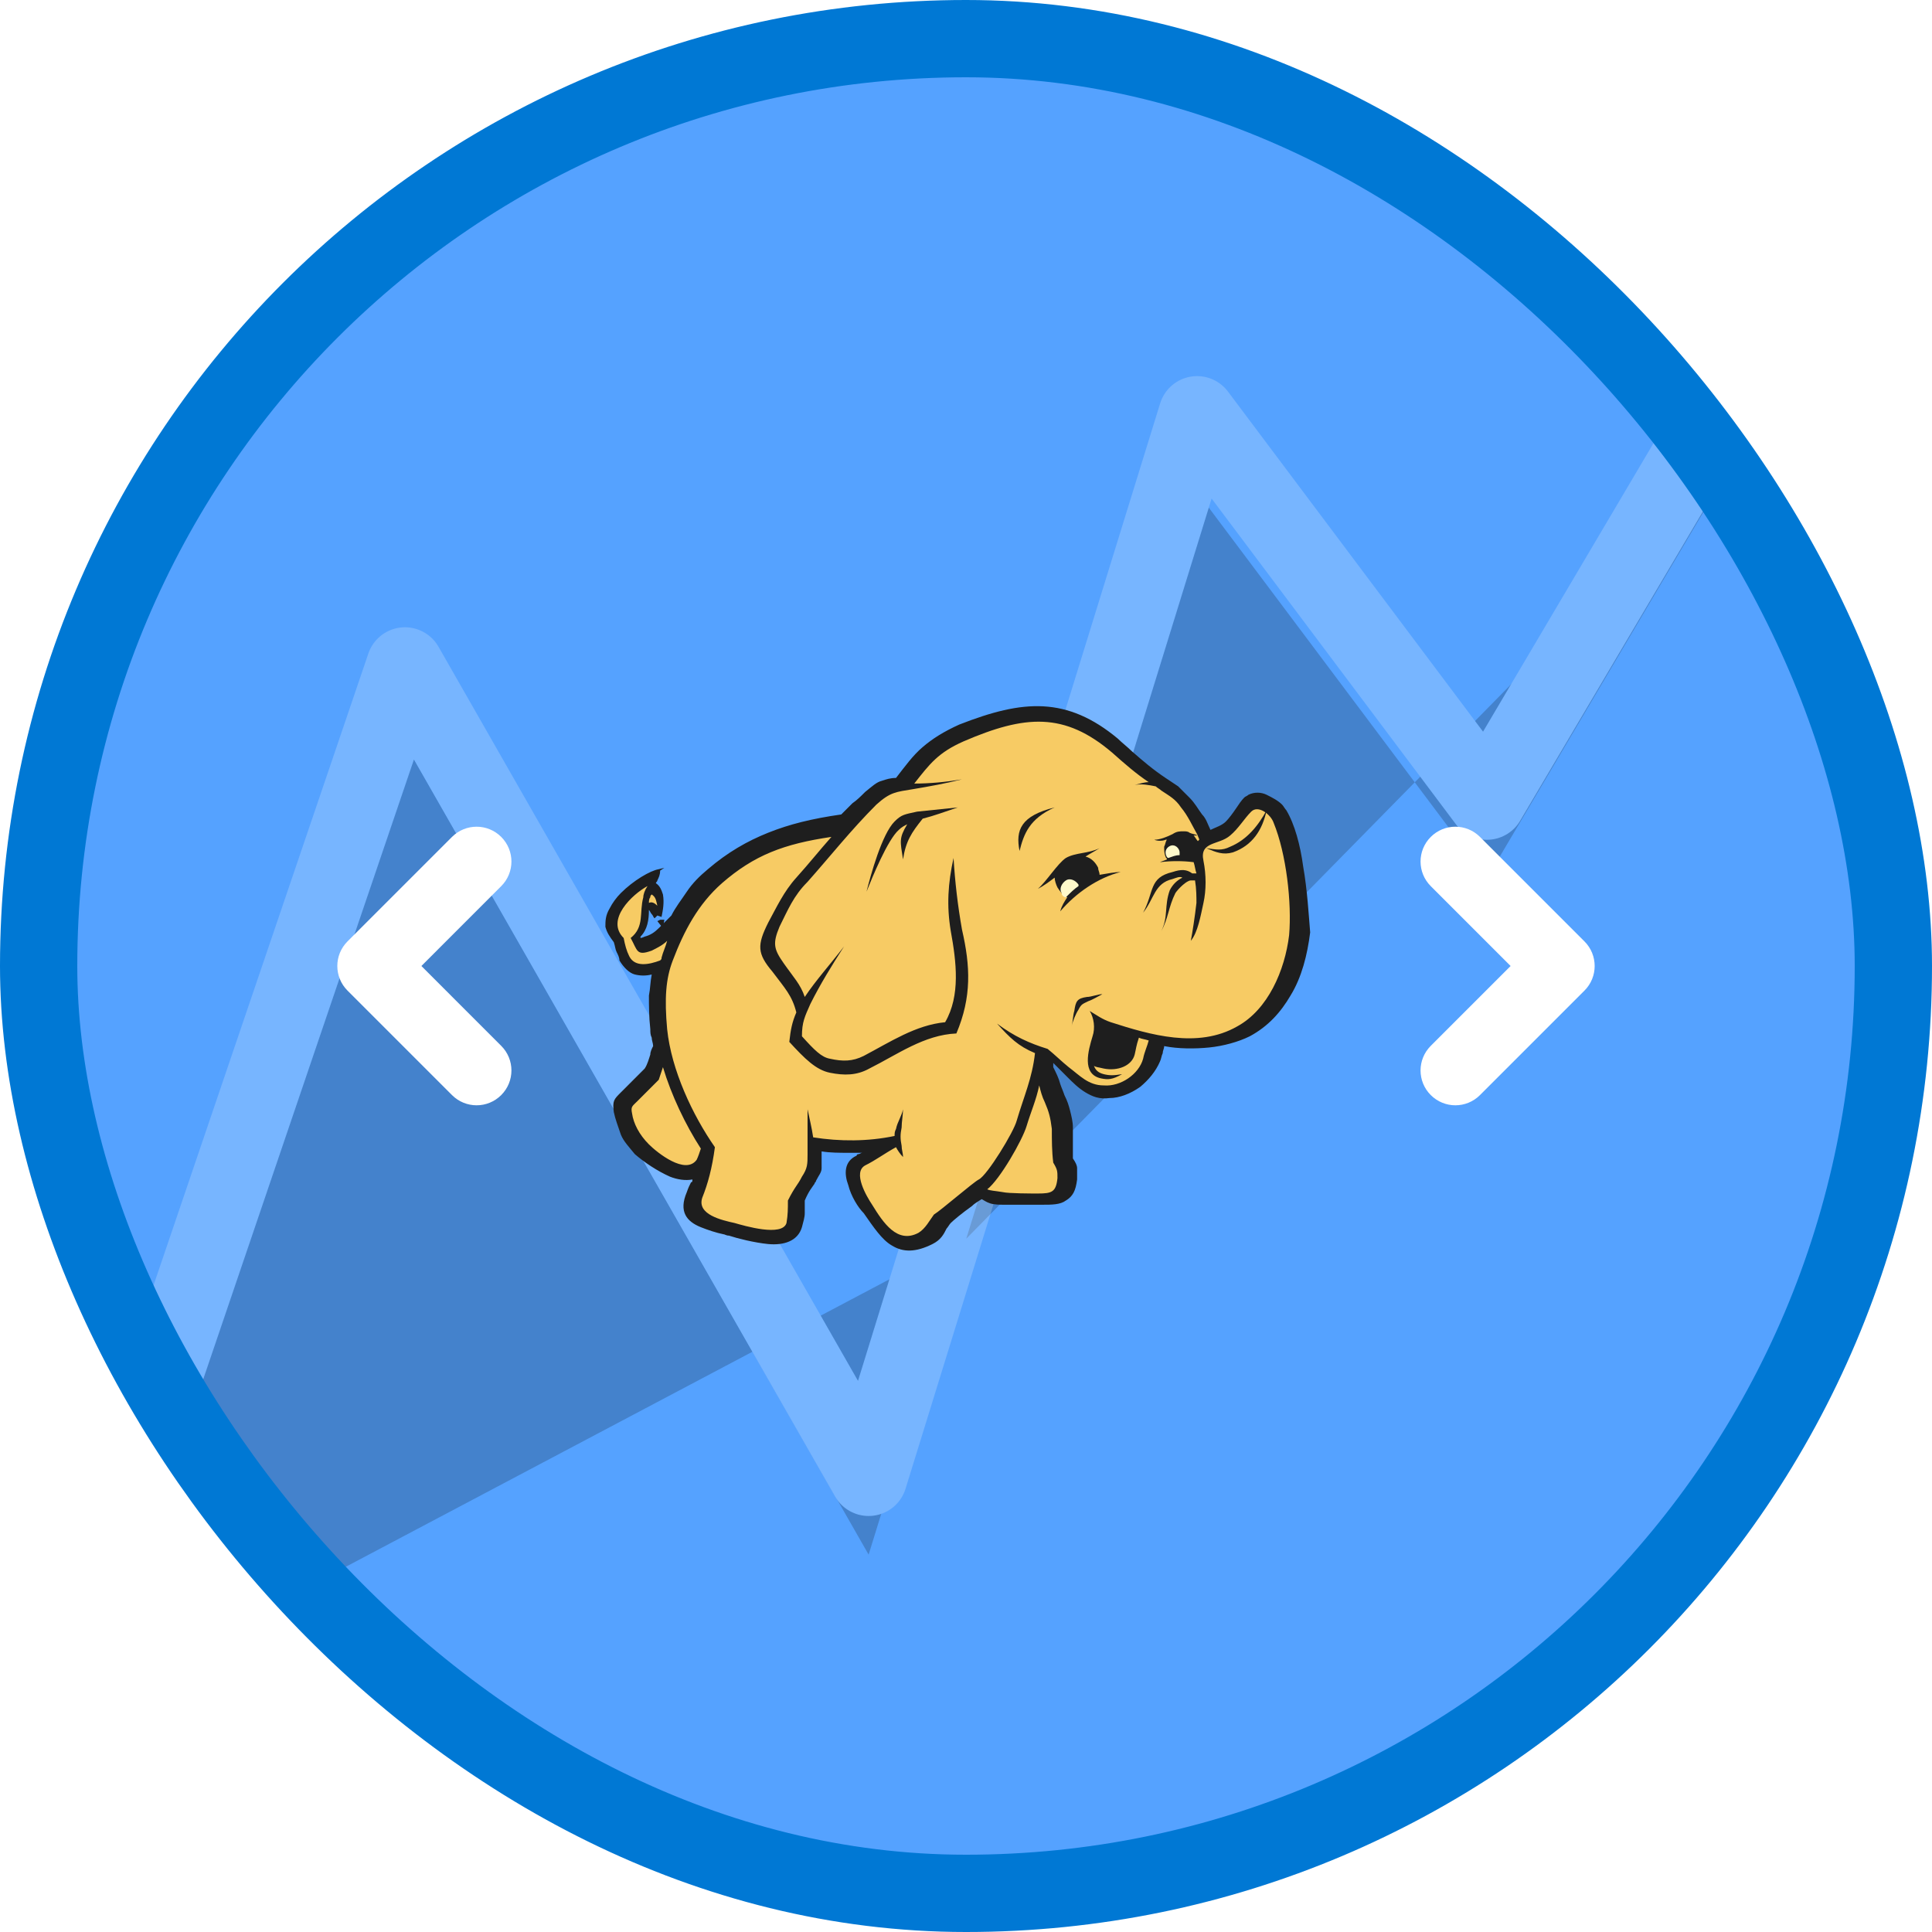
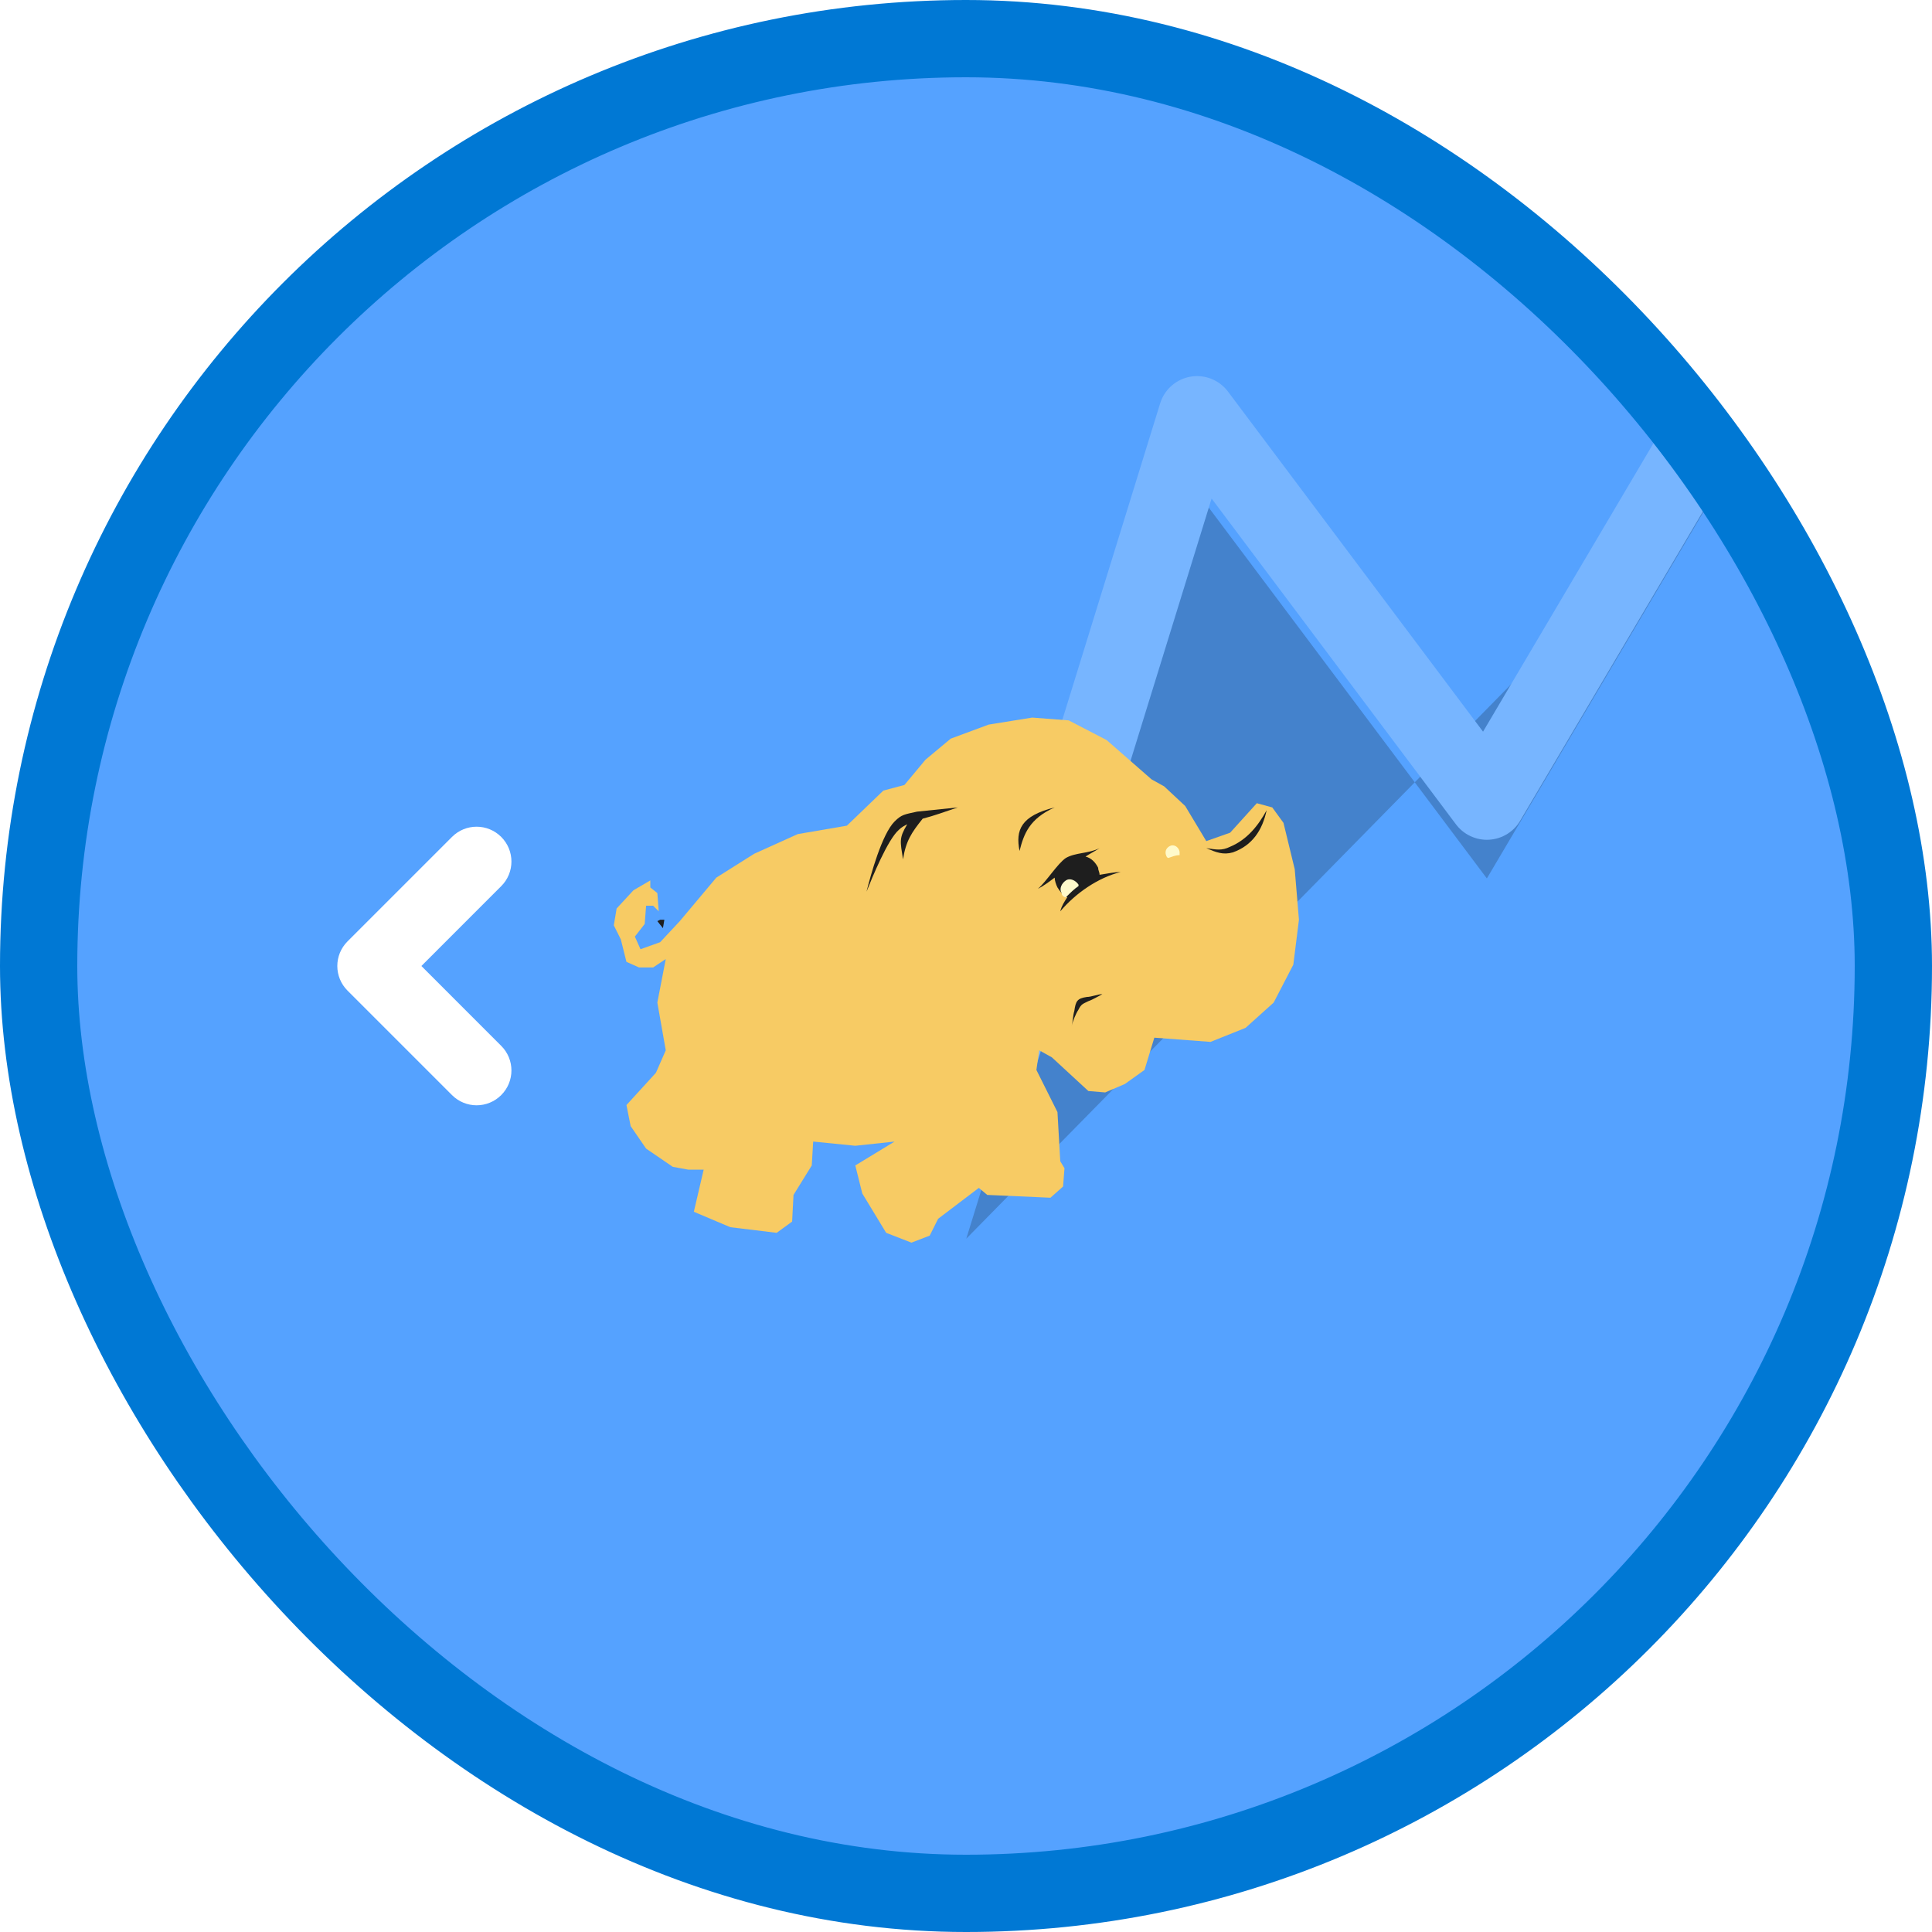
<svg xmlns="http://www.w3.org/2000/svg" xmlns:xlink="http://www.w3.org/1999/xlink" width="100px" height="100px" viewBox="0 0 100 100" version="1.1">
  <title>NA/perform-zero-etl-analytics-with-hdinsights-interactive-query</title>
  <desc>Created with Sketch.</desc>
  <defs>
    <rect id="path-1" x="0" y="0" width="96" height="96" rx="48" />
    <polyline id="path-3" points="48.015 58.113 59.96 19.467 74.96 39.467 87.96 17.467" />
    <filter x="-8.8%" y="-5.0%" width="118.1%" height="118.5%" filterUnits="objectBoundingBox" id="filter-4">
      <feMorphology radius="2" operator="dilate" in="SourceAlpha" result="shadowSpreadOuter1" />
      <feOffset dx="0" dy="2" in="shadowSpreadOuter1" result="shadowOffsetOuter1" />
      <feMorphology radius="2" operator="erode" in="SourceAlpha" result="shadowInner" />
      <feOffset dx="0" dy="2" in="shadowInner" result="shadowInner" />
      <feComposite in="shadowOffsetOuter1" in2="shadowInner" operator="out" result="shadowOffsetOuter1" />
      <feColorMatrix values="0 0 0 0 0   0 0 0 0 0   0 0 0 0 0  0 0 0 0.102 0" type="matrix" in="shadowOffsetOuter1" />
    </filter>
-     <polyline id="path-5" points="1.96 82.467 18.96 32.467 42.96 74.467 48.015 58.112" />
    <filter x="-7.7%" y="-6.0%" width="115.3%" height="117.1%" filterUnits="objectBoundingBox" id="filter-6">
      <feMorphology radius="2" operator="dilate" in="SourceAlpha" result="shadowSpreadOuter1" />
      <feOffset dx="0" dy="2" in="shadowSpreadOuter1" result="shadowOffsetOuter1" />
      <feMorphology radius="2" operator="erode" in="SourceAlpha" result="shadowInner" />
      <feOffset dx="0" dy="2" in="shadowInner" result="shadowInner" />
      <feComposite in="shadowOffsetOuter1" in2="shadowInner" operator="out" result="shadowOffsetOuter1" />
      <feColorMatrix values="0 0 0 0 0   0 0 0 0 0   0 0 0 0 0  0 0 0 0.102 0" type="matrix" in="shadowOffsetOuter1" />
    </filter>
    <filter x="-6.8%" y="-8.6%" width="113.5%" height="117.2%" filterUnits="objectBoundingBox" id="filter-7">
      <feOffset dx="0" dy="1" in="SourceAlpha" result="shadowOffsetOuter1" />
      <feColorMatrix values="0 0 0 0 0   0 0 0 0 0   0 0 0 0 0  0 0 0 0.1 0" type="matrix" in="shadowOffsetOuter1" result="shadowMatrixOuter1" />
      <feMerge>
        <feMergeNode in="shadowMatrixOuter1" />
        <feMergeNode in="SourceGraphic" />
      </feMerge>
    </filter>
  </defs>
  <g id="Badges" stroke="none" stroke-width="1" fill="none" fill-rule="evenodd">
    <g id="N/A-52" transform="translate(-50, -1260)">
      <g id="NA/perform-zero-etl-analytics-with-hdinsights-interactive-query" transform="translate(50, 1260)">
        <g id="Mask" transform="translate(2, 2)">
          <mask id="mask-2" fill="white">
            <use xlink:href="#path-1" />
          </mask>
          <use id="BG" fill="#55A2FF" xlink:href="#path-1" />
          <g id="Path-5" opacity="0.2" stroke-linejoin="round" mask="url(#mask-2)">
            <use fill="black" fill-opacity="1" filter="url(#filter-4)" xlink:href="#path-3" />
            <use stroke="#FFFFFF" stroke-width="4" xlink:href="#path-3" />
          </g>
          <g id="Path-5" opacity="0.2" stroke-linejoin="round" mask="url(#mask-2)">
            <use fill="black" fill-opacity="1" filter="url(#filter-6)" xlink:href="#path-5" />
            <use stroke="#FFFFFF" stroke-width="4" xlink:href="#path-5" />
          </g>
          <g id="HD-Insight" filter="url(#filter-7)" mask="url(#mask-2)">
            <g transform="translate(29.335, 33.197)">
              <polygon id="Path" fill="#F7CB64" fill-rule="evenodd" points="12.499 6.54 9.955 6.976 7.703 7.993 5.741 9.229 3.851 11.481 2.834 12.571 1.817 12.935 1.526 12.281 2.035 11.627 2.107 10.682 2.471 10.682 2.761 10.973 2.689 10.028 2.325 9.737 2.325 9.374 1.453 9.883 0.581 10.827 0.436 11.699 0.799 12.426 1.09 13.589 1.744 13.879 2.471 13.879 3.125 13.443 2.689 15.696 3.125 18.167 2.616 19.329 1.09 21.001 1.308 22.091 2.107 23.254 3.488 24.198 4.287 24.344 5.087 24.344 4.578 26.524 6.467 27.323 8.865 27.614 9.665 27.032 9.737 25.652 10.682 24.126 10.755 22.89 12.935 23.108 14.969 22.89 12.935 24.126 13.298 25.579 14.533 27.614 15.841 28.122 16.786 27.759 17.222 26.887 19.329 25.288 19.766 25.652 23.036 25.797 23.69 25.216 23.762 24.271 23.544 23.908 23.399 21.364 22.309 19.184 22.454 18.167 23.108 18.53 24.998 20.274 25.87 20.347 26.887 19.911 27.904 19.184 28.413 17.513 31.32 17.731 33.136 17.004 34.59 15.696 35.607 13.734 35.898 11.409 35.68 8.793 35.098 6.395 34.517 5.595 33.718 5.377 32.337 6.903 31.102 7.339 30.012 5.523 28.922 4.505 28.268 4.142 25.942 2.107 23.98 1.09 22.091 0.945 19.838 1.308 17.876 2.035 16.568 3.125 15.478 4.433 14.388 4.723" />
              <polygon id="Path" fill="#1E1E1E" fill-rule="evenodd" points="2.689 11.481 2.979 11.845 3.052 11.409 2.834 11.409" />
-               <path d="M36.116,8.647 C35.97,7.557 35.68,6.467 35.244,5.741 C35.171,5.668 35.098,5.523 35.026,5.45 C34.808,5.232 34.517,5.087 34.226,4.941 C33.936,4.796 33.572,4.796 33.282,4.941 C33.209,5.014 33.136,5.014 33.064,5.087 C32.918,5.232 32.773,5.45 32.628,5.668 C32.482,5.886 32.264,6.177 32.119,6.322 C31.901,6.54 31.61,6.613 31.32,6.758 C31.174,6.467 31.102,6.177 30.884,5.959 C30.666,5.668 30.52,5.377 30.23,5.087 C30.012,4.869 29.866,4.723 29.648,4.505 C29.43,4.36 29.212,4.215 28.994,4.069 C28.34,3.633 27.832,3.197 27.25,2.689 C27.032,2.471 26.742,2.253 26.524,2.035 C25.216,0.945 23.98,0.436 22.672,0.363 C21.364,0.291 19.984,0.654 18.312,1.308 C17.513,1.671 16.931,2.035 16.423,2.471 C15.914,2.907 15.551,3.415 15.042,4.069 C14.751,4.069 14.533,4.142 14.315,4.215 C14.025,4.287 13.807,4.505 13.443,4.796 C13.225,5.014 13.007,5.232 12.789,5.377 L12.789,5.377 C12.571,5.595 12.426,5.741 12.208,5.959 C10.682,6.177 9.519,6.467 8.429,6.903 C7.339,7.339 6.322,7.921 5.305,8.793 C4.869,9.156 4.505,9.519 4.215,9.955 C3.924,10.391 3.633,10.755 3.415,11.191 C3.197,11.409 2.979,11.627 2.761,11.845 C2.543,12.063 2.325,12.208 2.035,12.281 L2.035,12.281 C1.889,12.353 1.817,12.353 1.817,12.353 C1.817,12.353 1.817,12.281 1.817,12.281 C2.18,11.917 2.253,11.409 2.253,10.9 C2.325,10.973 2.325,11.045 2.398,11.118 C2.471,11.191 2.471,11.263 2.543,11.336 L2.689,11.191 L2.907,11.263 C2.979,10.9 3.052,10.537 2.979,10.101 C2.907,9.883 2.834,9.665 2.616,9.519 C2.616,9.447 2.689,9.447 2.689,9.374 C2.761,9.229 2.834,9.083 2.834,8.865 L2.689,8.793 L2.689,8.793 L2.834,8.865 L3.052,8.72 L2.761,8.793 C2.325,8.865 1.453,9.374 0.799,10.028 C0.581,10.246 0.363,10.537 0.218,10.827 C0,11.191 0,11.481 0,11.772 C0.073,12.063 0.218,12.281 0.436,12.571 C0.509,12.789 0.509,12.935 0.581,13.08 C0.654,13.225 0.727,13.371 0.727,13.516 C0.945,13.879 1.235,14.17 1.526,14.243 C1.817,14.315 2.107,14.315 2.398,14.243 C2.325,14.606 2.325,14.969 2.253,15.333 C2.253,15.841 2.253,16.423 2.325,17.077 C2.325,17.222 2.325,17.367 2.398,17.513 C2.398,17.658 2.471,17.803 2.471,17.949 C2.398,18.094 2.325,18.239 2.325,18.385 C2.253,18.603 2.18,18.893 2.035,19.111 C1.817,19.329 1.671,19.475 1.453,19.693 C1.308,19.838 1.09,20.056 0.945,20.202 C0.945,20.202 0.872,20.274 0.799,20.347 C0.436,20.71 0.363,20.783 0.436,21.364 C0.509,21.728 0.654,22.091 0.799,22.527 C0.945,22.89 1.235,23.181 1.526,23.544 C2.035,23.98 2.689,24.416 3.343,24.707 C3.706,24.852 4.142,24.925 4.505,24.852 C4.505,24.925 4.505,24.998 4.433,24.998 C4.36,25.143 4.287,25.288 4.215,25.506 C3.779,26.524 4.215,27.032 4.941,27.323 C5.305,27.468 5.741,27.614 6.104,27.686 C6.177,27.686 6.249,27.759 6.395,27.759 C6.831,27.904 7.703,28.122 8.429,28.195 C9.229,28.268 9.955,28.05 10.173,27.323 C10.246,27.032 10.319,26.814 10.319,26.596 C10.319,26.378 10.319,26.16 10.319,25.942 C10.537,25.434 10.682,25.288 10.827,25.07 C10.827,24.998 10.9,24.998 10.9,24.925 C11.045,24.634 11.191,24.489 11.191,24.271 C11.191,24.053 11.191,23.835 11.191,23.544 C11.191,23.544 11.191,23.472 11.191,23.399 C11.627,23.472 12.135,23.472 12.571,23.472 C12.789,23.472 13.007,23.472 13.298,23.472 C13.225,23.472 13.153,23.544 13.08,23.544 C13.08,23.544 13.007,23.544 13.007,23.617 C12.353,23.908 12.353,24.562 12.571,25.143 C12.717,25.724 13.08,26.306 13.371,26.596 C13.879,27.323 14.315,27.977 14.824,28.268 C15.405,28.631 16.059,28.631 16.931,28.195 C17.367,27.977 17.513,27.686 17.658,27.396 C17.731,27.323 17.803,27.178 17.876,27.105 C18.021,26.96 18.457,26.596 18.966,26.233 C19.111,26.088 19.257,26.015 19.475,25.87 C19.62,25.942 19.693,26.015 19.911,26.088 C20.129,26.16 20.42,26.16 20.71,26.16 C20.928,26.16 21.728,26.16 22.236,26.16 C22.382,26.16 22.527,26.16 22.6,26.16 C23.108,26.16 23.544,26.16 23.835,25.942 C24.198,25.724 24.344,25.434 24.416,24.852 C24.416,24.562 24.416,24.416 24.416,24.271 C24.416,24.126 24.344,23.98 24.198,23.762 C24.198,23.472 24.198,23.254 24.198,22.963 C24.198,22.672 24.198,22.382 24.198,22.164 C24.198,21.873 24.126,21.582 24.053,21.292 C23.98,21.001 23.908,20.783 23.762,20.492 C23.69,20.274 23.617,20.129 23.544,19.911 L23.399,19.984 L23.399,19.984 L23.544,19.911 L23.544,19.911 C23.472,19.62 23.326,19.329 23.181,19.039 C23.181,18.966 23.181,18.893 23.181,18.821 C23.254,18.893 23.399,19.039 23.472,19.111 L23.908,19.548 C24.198,19.838 24.489,20.129 24.852,20.347 C25.216,20.565 25.579,20.71 26.088,20.638 C26.596,20.638 27.178,20.42 27.686,20.056 C28.122,19.693 28.486,19.257 28.704,18.748 C28.776,18.603 28.776,18.457 28.849,18.312 C28.849,18.167 28.922,18.094 28.922,17.949 C29.648,18.094 30.52,18.094 31.247,18.021 C31.974,17.949 32.773,17.731 33.354,17.44 C34.299,16.931 34.953,16.205 35.462,15.333 L35.462,15.333 C36.043,14.388 36.334,13.225 36.479,12.063 C36.406,11.191 36.334,9.883 36.116,8.647 Z M25.216,17.44 C24.998,18.167 24.634,19.402 25.652,19.62 C26.015,19.693 26.233,19.693 26.742,19.402 C26.306,19.475 26.088,19.475 25.797,19.402 C25.506,19.329 25.361,19.184 25.288,18.966 C25.361,19.039 25.506,19.039 25.797,19.111 C26.524,19.257 27.25,18.966 27.396,18.385 C27.468,18.094 27.468,17.949 27.614,17.513 C27.759,17.585 27.904,17.585 28.122,17.658 C28.05,17.949 27.904,18.239 27.832,18.603 C27.614,19.402 26.669,20.056 25.797,19.984 C24.998,19.984 24.562,19.475 23.98,19.039 C23.617,18.748 23.254,18.385 22.89,18.094 C21.946,17.803 21.146,17.44 20.274,16.786 C20.928,17.513 21.364,17.949 22.236,18.312 C22.091,19.62 21.655,20.565 21.292,21.8 C21.146,22.382 19.766,24.634 19.329,24.852 C19.039,24.998 17.367,26.451 17.004,26.669 C16.786,26.96 16.568,27.396 16.205,27.614 C15.115,28.195 14.388,27.105 13.807,26.16 C13.516,25.724 12.789,24.489 13.443,24.126 C14.025,23.835 14.388,23.544 15.042,23.181 C15.115,23.326 15.26,23.544 15.405,23.69 C15.405,23.472 15.333,23.326 15.333,23.108 C15.26,22.745 15.26,22.527 15.333,22.164 C15.333,21.873 15.405,21.51 15.405,21.219 C15.333,21.582 15.115,21.873 15.042,22.236 C14.969,22.382 14.969,22.454 14.969,22.6 C13.589,22.89 12.135,22.89 10.755,22.672 C10.682,22.164 10.537,21.582 10.464,21.219 C10.464,21.655 10.464,22.89 10.464,23.544 C10.464,24.053 10.464,24.271 10.173,24.707 C9.955,25.143 9.81,25.216 9.447,25.942 C9.447,26.378 9.447,26.669 9.374,27.105 C9.156,27.832 7.194,27.25 6.685,27.105 C6.031,26.96 4.723,26.669 5.014,25.797 C5.305,25.07 5.523,24.271 5.668,23.181 C4.505,21.51 3.415,19.184 3.197,17.077 C3.052,15.478 3.125,14.461 3.488,13.516 C4.069,11.99 4.796,10.609 6.031,9.519 C7.703,8.066 9.229,7.485 11.699,7.121 C11.118,7.775 10.537,8.502 9.883,9.229 C9.229,9.955 8.865,10.755 8.429,11.554 C7.848,12.717 7.848,13.153 8.647,14.097 C9.301,14.969 9.665,15.333 9.883,16.205 C9.665,16.713 9.592,17.077 9.519,17.731 C10.319,18.603 10.9,19.184 11.627,19.329 C12.353,19.475 13.007,19.475 13.661,19.111 C15.115,18.385 16.495,17.367 18.167,17.295 C18.966,15.405 18.893,13.807 18.457,11.917 C18.239,10.682 18.094,9.447 18.021,8.211 C17.731,9.519 17.658,10.682 17.876,11.99 C18.167,13.589 18.385,15.333 17.585,16.713 C16.059,16.859 14.751,17.731 13.371,18.457 C12.789,18.748 12.281,18.748 11.627,18.603 C11.191,18.53 10.827,18.167 10.173,17.44 C10.173,16.713 10.319,16.423 10.609,15.769 C11.118,14.751 11.699,13.807 12.353,12.789 C11.627,13.734 10.9,14.533 10.319,15.405 C10.101,14.751 9.737,14.388 9.229,13.661 C8.72,12.935 8.647,12.644 9.011,11.772 C9.447,10.9 9.737,10.173 10.464,9.447 C11.627,8.139 12.717,6.758 14.025,5.45 C14.751,4.796 15.042,4.796 15.914,4.651 C16.786,4.505 17.585,4.36 18.457,4.142 C17.585,4.287 16.786,4.36 15.987,4.36 C15.987,4.36 15.987,4.36 15.987,4.36 C16.786,3.343 17.222,2.761 18.53,2.18 C21.728,0.799 23.762,0.654 26.233,2.761 C26.887,3.343 27.468,3.851 28.122,4.287 C27.904,4.287 27.686,4.36 27.396,4.433 C27.759,4.36 28.122,4.433 28.486,4.505 C28.558,4.578 28.704,4.651 28.776,4.723 C29.212,5.014 29.503,5.159 29.794,5.595 C30.157,6.031 30.375,6.54 30.666,7.049 C30.52,6.976 30.375,6.976 30.23,6.903 C30.157,6.831 30.012,6.831 29.939,6.831 C29.721,6.831 29.576,6.831 29.358,6.976 C29.358,6.976 29.358,6.976 29.358,6.976 C29.067,7.121 28.704,7.267 28.413,7.267 C28.558,7.339 28.849,7.339 28.994,7.267 C28.994,7.267 29.067,7.267 29.067,7.267 C28.994,7.339 28.994,7.485 28.922,7.63 C28.922,7.775 28.922,7.993 28.994,8.139 C28.994,8.139 28.994,8.139 28.994,8.139 C28.994,8.211 29.067,8.211 29.067,8.284 C28.922,8.357 28.849,8.357 28.704,8.429 C29.285,8.357 29.866,8.357 30.448,8.429 C30.52,8.647 30.52,8.793 30.593,9.011 C30.52,9.011 30.448,9.011 30.375,9.011 C30.375,9.011 30.375,9.011 30.375,9.011 C30.084,8.793 29.794,8.793 29.358,8.938 C28.122,9.229 28.413,9.955 27.832,11.045 C28.413,10.319 28.413,9.519 29.358,9.301 C29.576,9.229 29.721,9.156 29.866,9.229 C29.576,9.374 29.358,9.592 29.212,9.883 C28.922,10.682 29.14,11.263 28.776,11.99 C29.14,11.336 29.14,10.755 29.503,10.028 C29.648,9.81 30.084,9.374 30.302,9.374 C30.375,9.374 30.448,9.374 30.52,9.374 C30.593,9.81 30.593,10.246 30.593,10.537 C30.52,11.191 30.375,12.135 30.302,12.499 C30.666,12.063 30.811,11.191 30.956,10.537 C31.102,9.883 31.102,9.083 30.956,8.357 C30.738,7.339 31.756,7.557 32.337,7.049 C32.773,6.685 33.064,6.177 33.427,5.813 C33.79,5.45 34.444,5.959 34.59,6.395 C35.244,7.993 35.534,10.537 35.389,12.208 C35.171,14.025 34.299,16.059 32.7,16.931 C30.666,18.094 28.195,17.367 26.16,16.713 C25.724,16.568 25.434,16.35 25.07,16.132 C25.288,16.495 25.361,17.004 25.216,17.44 Z M23.399,24.78 C23.326,25.506 23.108,25.579 22.382,25.579 C22.091,25.579 20.856,25.579 20.565,25.506 C20.129,25.434 19.911,25.434 19.766,25.361 C20.42,24.852 21.582,22.818 21.8,22.091 C22.018,21.364 22.309,20.71 22.454,19.984 C22.527,20.274 22.6,20.565 22.745,20.856 C22.963,21.364 23.036,21.655 23.108,22.236 C23.108,22.818 23.108,23.399 23.181,23.98 C23.399,24.344 23.399,24.416 23.399,24.78 Z M2.18,9.665 C2.035,9.883 1.962,10.101 1.962,10.246 C1.744,11.045 2.035,11.772 1.308,12.353 C1.671,13.007 1.599,13.298 2.398,13.007 C2.689,12.862 2.979,12.717 3.197,12.499 C3.125,12.789 2.979,13.08 2.907,13.371 C2.907,13.443 2.907,13.443 2.834,13.516 C2.253,13.734 1.526,13.879 1.235,13.298 C1.09,13.007 1.017,12.717 0.945,12.353 C1.44328993e-15,11.409 1.381,10.101 2.18,9.665 Z M2.253,10.537 C2.253,10.464 2.253,10.319 2.325,10.246 C2.325,10.173 2.325,10.173 2.398,10.101 C2.616,10.246 2.616,10.391 2.689,10.682 C2.543,10.537 2.398,10.464 2.253,10.537 Z M2.979,19.039 C3.415,20.492 4.142,22.018 4.941,23.254 C4.941,23.254 4.941,23.254 4.941,23.254 C4.869,23.472 4.796,23.69 4.723,23.835 C4.142,24.634 2.689,23.472 2.253,23.036 C1.744,22.527 1.453,21.946 1.381,21.437 C1.308,21.074 1.381,21.074 1.671,20.783 C2.035,20.42 2.398,20.056 2.761,19.693 C2.834,19.475 2.907,19.257 2.979,19.039 Z M30.666,7.049 C30.666,7.121 30.738,7.194 30.738,7.267 C30.738,7.267 30.666,7.339 30.666,7.339 C30.593,7.267 30.52,7.121 30.448,7.049 C30.52,7.049 30.593,7.049 30.666,7.049 Z" id="Shape" fill="#1E1E1E" fill-rule="nonzero" />
              <path d="M32.482,7.921 C33.5,7.557 34.008,6.758 34.226,5.741 C33.79,6.54 33.209,7.267 32.337,7.63 C31.901,7.848 31.61,7.775 31.102,7.703 C31.61,7.921 31.974,8.066 32.482,7.921 Z" id="Path" fill="#1E1E1E" fill-rule="evenodd" />
              <path d="M26.669,8.938 C26.378,8.938 26.015,9.011 25.579,9.083 C25.579,8.938 25.506,8.865 25.506,8.72 C25.361,8.429 25.143,8.211 24.852,8.139 C25.07,7.993 25.361,7.848 25.579,7.703 C24.998,7.993 24.344,7.921 23.835,8.211 C23.399,8.502 22.818,9.447 22.382,9.81 C22.672,9.665 22.963,9.447 23.254,9.229 C23.254,9.374 23.326,9.592 23.399,9.737 C23.544,9.955 23.69,10.173 23.908,10.246 C23.762,10.464 23.617,10.682 23.544,10.973 C24.344,10.028 25.506,9.229 26.669,8.938 Z" id="Path" fill="#1E1E1E" fill-rule="evenodd" />
              <path d="M21.437,7.848 C21.655,6.976 21.946,6.177 23.254,5.595 C21.51,6.031 21.219,6.758 21.437,7.848 Z" id="Path" fill="#1E1E1E" fill-rule="evenodd" />
              <path d="M24.271,16.132 C24.198,16.35 24.198,16.713 24.126,16.931 C24.198,16.641 24.344,16.277 24.489,16.059 C24.634,15.769 24.707,15.769 24.998,15.623 C25.216,15.551 25.579,15.333 25.724,15.26 C25.506,15.26 25.143,15.405 24.925,15.405 C24.416,15.478 24.344,15.623 24.271,16.132 Z" id="Path" fill="#1E1E1E" fill-rule="evenodd" />
              <path d="M14.969,6.322 C14.315,6.976 13.734,9.083 13.516,9.955 C13.807,9.229 14.606,7.267 15.187,6.758 C15.333,6.613 15.478,6.54 15.623,6.467 C15.187,7.194 15.26,7.339 15.405,8.284 C15.551,7.339 15.841,6.903 16.423,6.177 C17.004,6.031 17.585,5.813 18.239,5.595 C17.513,5.668 16.859,5.741 16.132,5.813 C15.478,5.959 15.333,5.959 14.969,6.322 Z" id="Path" fill="#1E1E1E" fill-rule="evenodd" />
              <path d="M23.617,10.028 C23.472,9.81 23.617,9.519 23.835,9.374 C24.053,9.229 24.344,9.374 24.489,9.592 C24.489,9.592 24.489,9.665 24.489,9.665 C24.271,9.81 24.053,10.028 23.835,10.246 C23.762,10.246 23.617,10.173 23.617,10.028" id="Path" fill="#FFFACB" fill-rule="evenodd" />
              <path d="M28.994,7.921 C28.994,7.703 29.212,7.557 29.358,7.557 C29.576,7.557 29.721,7.775 29.721,7.921 C29.721,7.993 29.721,7.993 29.721,8.066 C29.503,8.066 29.358,8.139 29.14,8.211 C29.067,8.211 28.994,8.066 28.994,7.921" id="Path" fill="#FFFACB" fill-rule="evenodd" />
            </g>
          </g>
-           <path d="M73.33,55.21 C72.869,55.21 72.407,55.033 72.056,54.681 C71.351,53.977 71.351,52.838 72.056,52.133 L76.189,48 L72.056,43.867 C71.351,43.163 71.351,42.024 72.056,41.319 C72.761,40.614 73.9,40.614 74.604,41.319 L80.011,46.726 C80.716,47.431 80.716,48.57 80.011,49.274 L74.604,54.681 C74.253,55.033 73.791,55.21 73.33,55.21" id="Fill-1541" fill="#FFFFFF" mask="url(#mask-2)" />
          <path d="M17.263,55.21 C16.802,55.21 16.34,55.033 15.989,54.681 C15.284,53.977 15.284,52.838 15.989,52.133 L20.121,48 L15.989,43.867 C15.284,43.163 15.284,42.024 15.989,41.319 C16.693,40.614 17.832,40.614 18.537,41.319 L23.944,46.726 C24.649,47.431 24.649,48.57 23.944,49.274 L18.537,54.681 C18.186,55.033 17.724,55.21 17.263,55.21" id="Fill-1541" fill="#FFFFFF" mask="url(#mask-2)" transform="translate(19.966, 48) scale(-1, 1) translate(-19.966, -48) " />
        </g>
        <g id="Azure-Border" stroke="#0078D4" stroke-width="4">
          <rect x="2" y="2" width="96" height="96" rx="48" />
        </g>
      </g>
    </g>
  </g>
</svg>